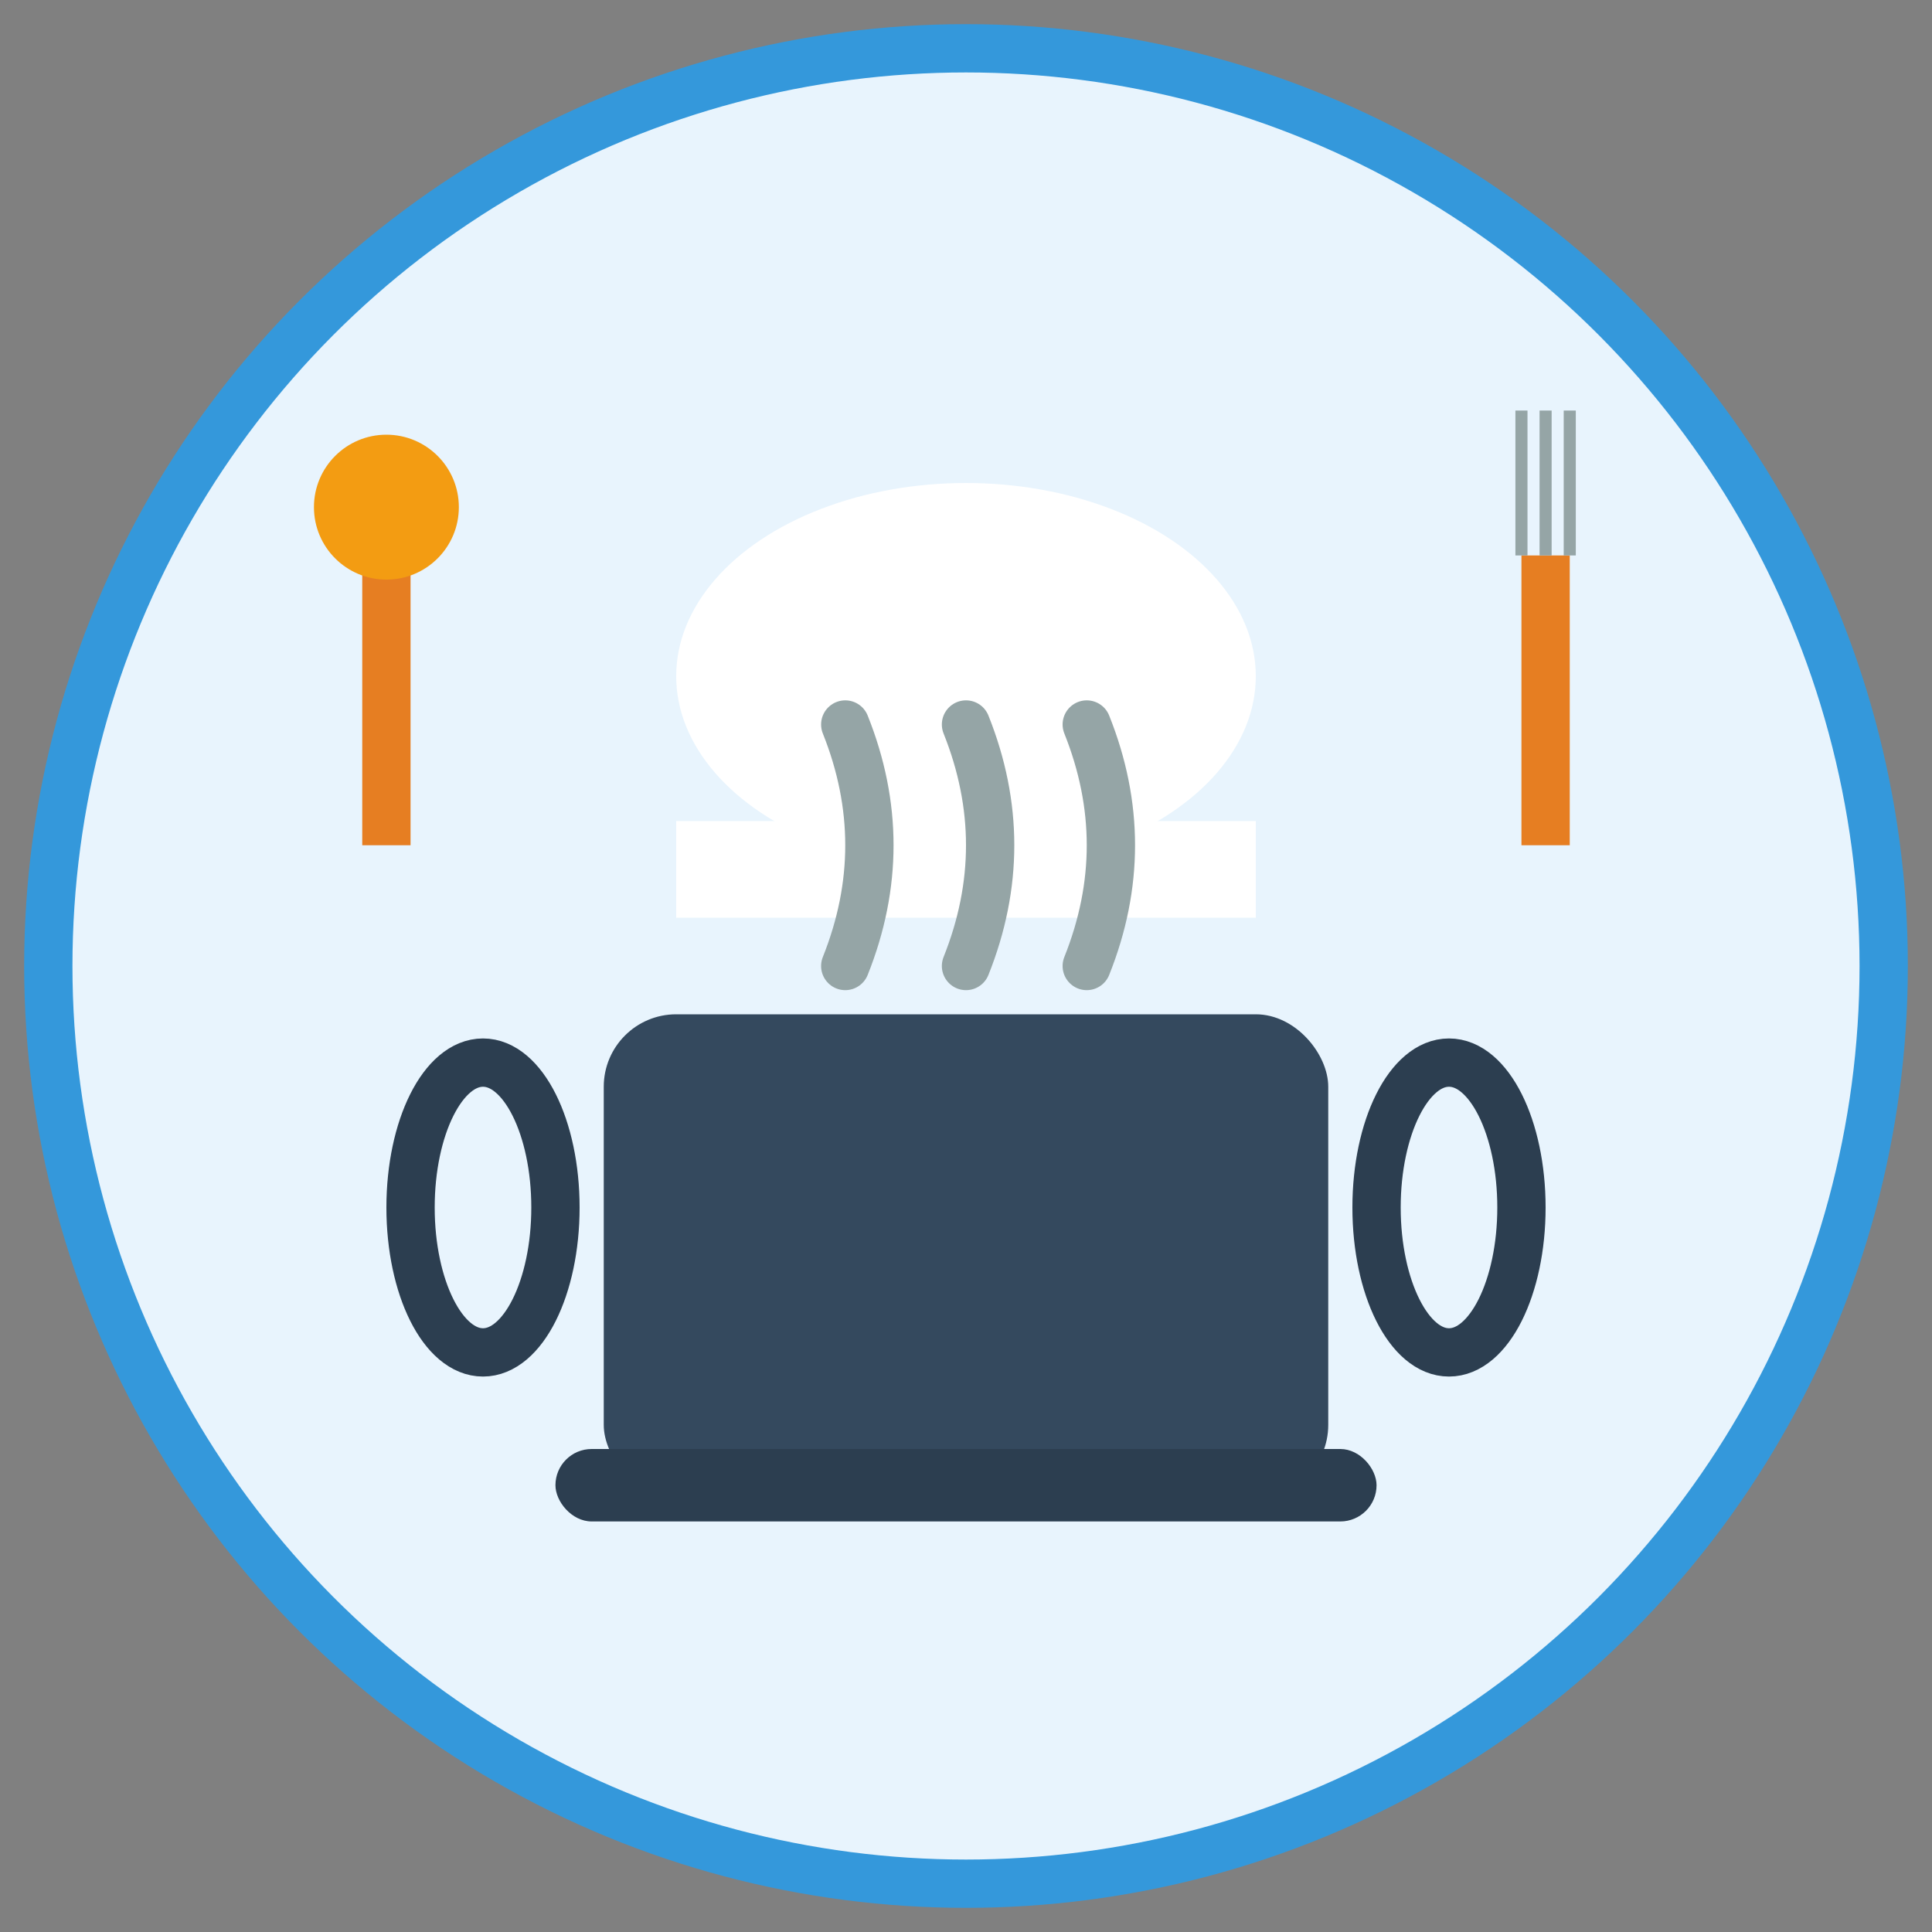
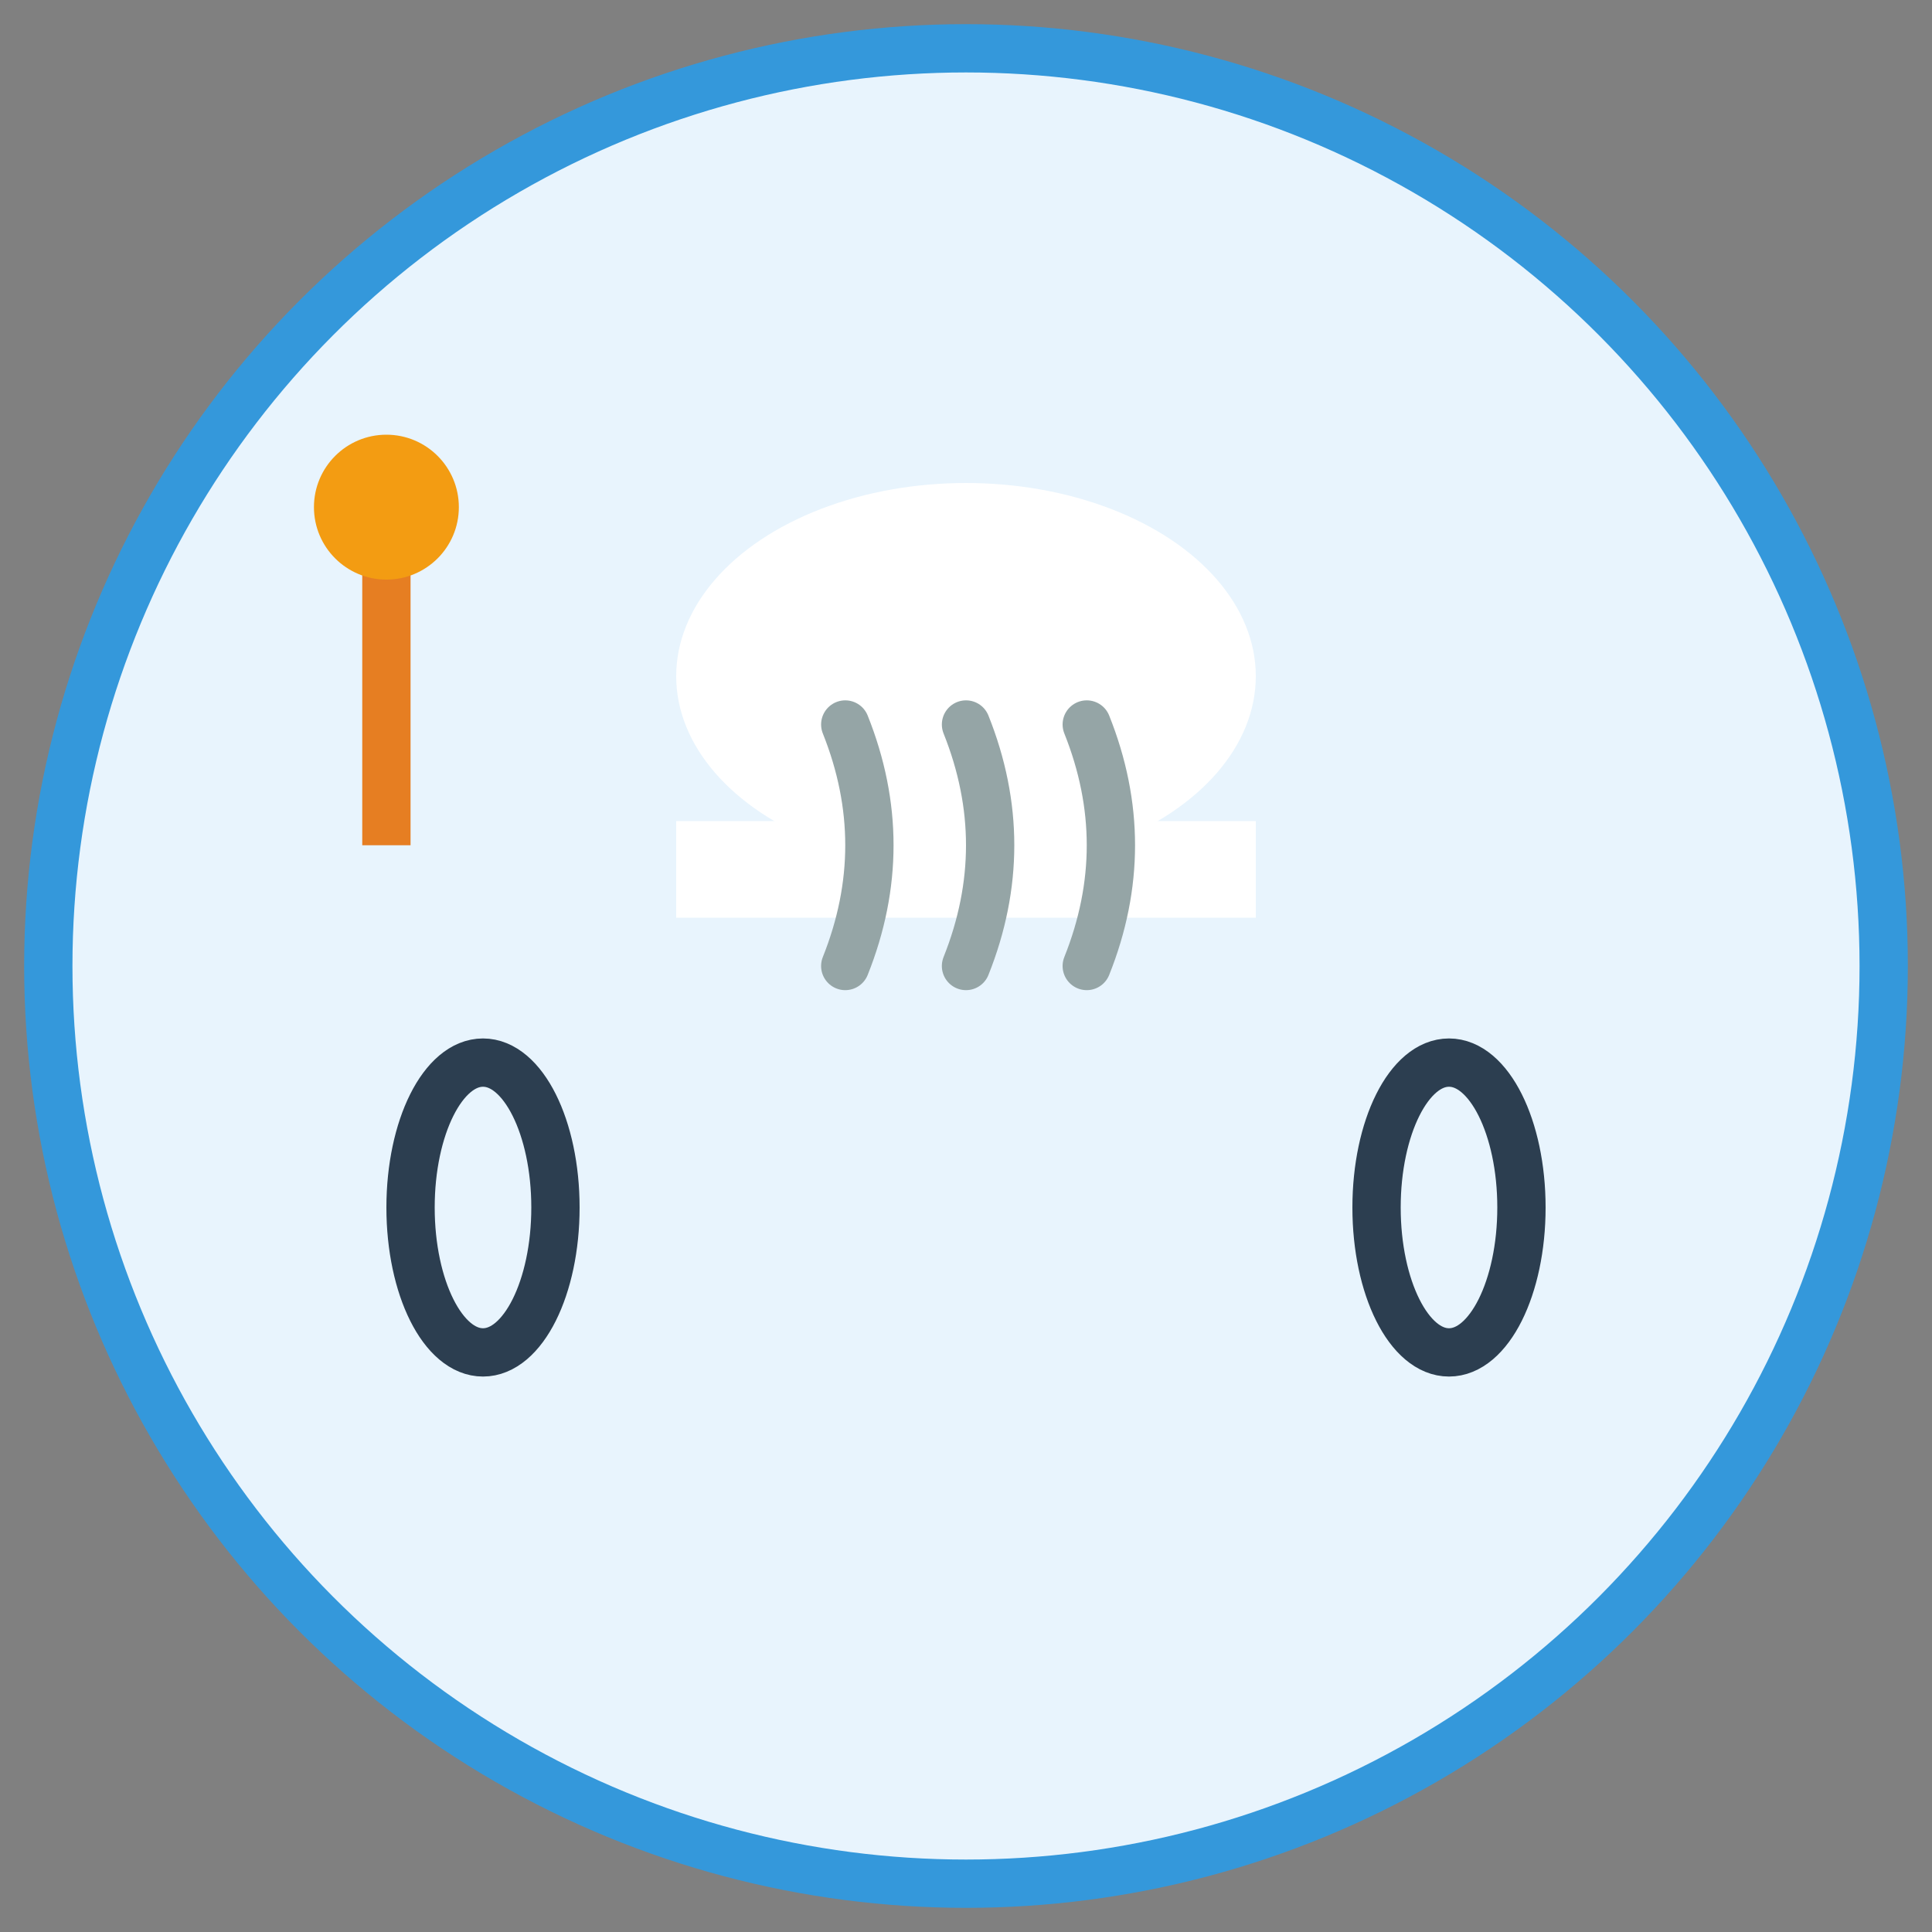
<svg xmlns="http://www.w3.org/2000/svg" width="80" height="80" viewBox="0 0 80 80" fill="none">
  <rect x="0" y="0" width="80" height="80" fill="#808080" stroke="none" />
  <circle cx="40" cy="40" r="38" fill="#e8f4fd" stroke="#3498db" stroke-width="2" />
  <ellipse cx="40" cy="28" rx="12" ry="8" fill="white" />
  <rect x="28" y="34" width="24" height="4" fill="white" />
-   <rect x="25" y="42" width="30" height="20" rx="3" fill="#34495e" />
-   <rect x="23" y="60" width="34" height="3" rx="1.5" fill="#2c3e50" />
  <ellipse cx="20" cy="50" rx="3" ry="6" fill="none" stroke="#2c3e50" stroke-width="2" />
  <ellipse cx="60" cy="50" rx="3" ry="6" fill="none" stroke="#2c3e50" stroke-width="2" />
  <path d="M35 40 Q37 35 35 30" stroke="#95a5a6" stroke-width="2" stroke-linecap="round" fill="none" />
  <path d="M40 40 Q42 35 40 30" stroke="#95a5a6" stroke-width="2" stroke-linecap="round" fill="none" />
  <path d="M45 40 Q47 35 45 30" stroke="#95a5a6" stroke-width="2" stroke-linecap="round" fill="none" />
  <g transform="translate(15, 15)">
    <rect x="0" y="8" width="2" height="12" fill="#e67e22" />
    <circle cx="1" cy="6" r="3" fill="#f39c12" />
  </g>
  <g transform="translate(63, 15)">
-     <rect x="0" y="8" width="2" height="12" fill="#e67e22" />
-     <path d="M0 2 L0 8 M2 2 L2 8 M1 2 L1 8" stroke="#95a5a6" stroke-width="0.5" />
-   </g>
+     </g>
</svg>